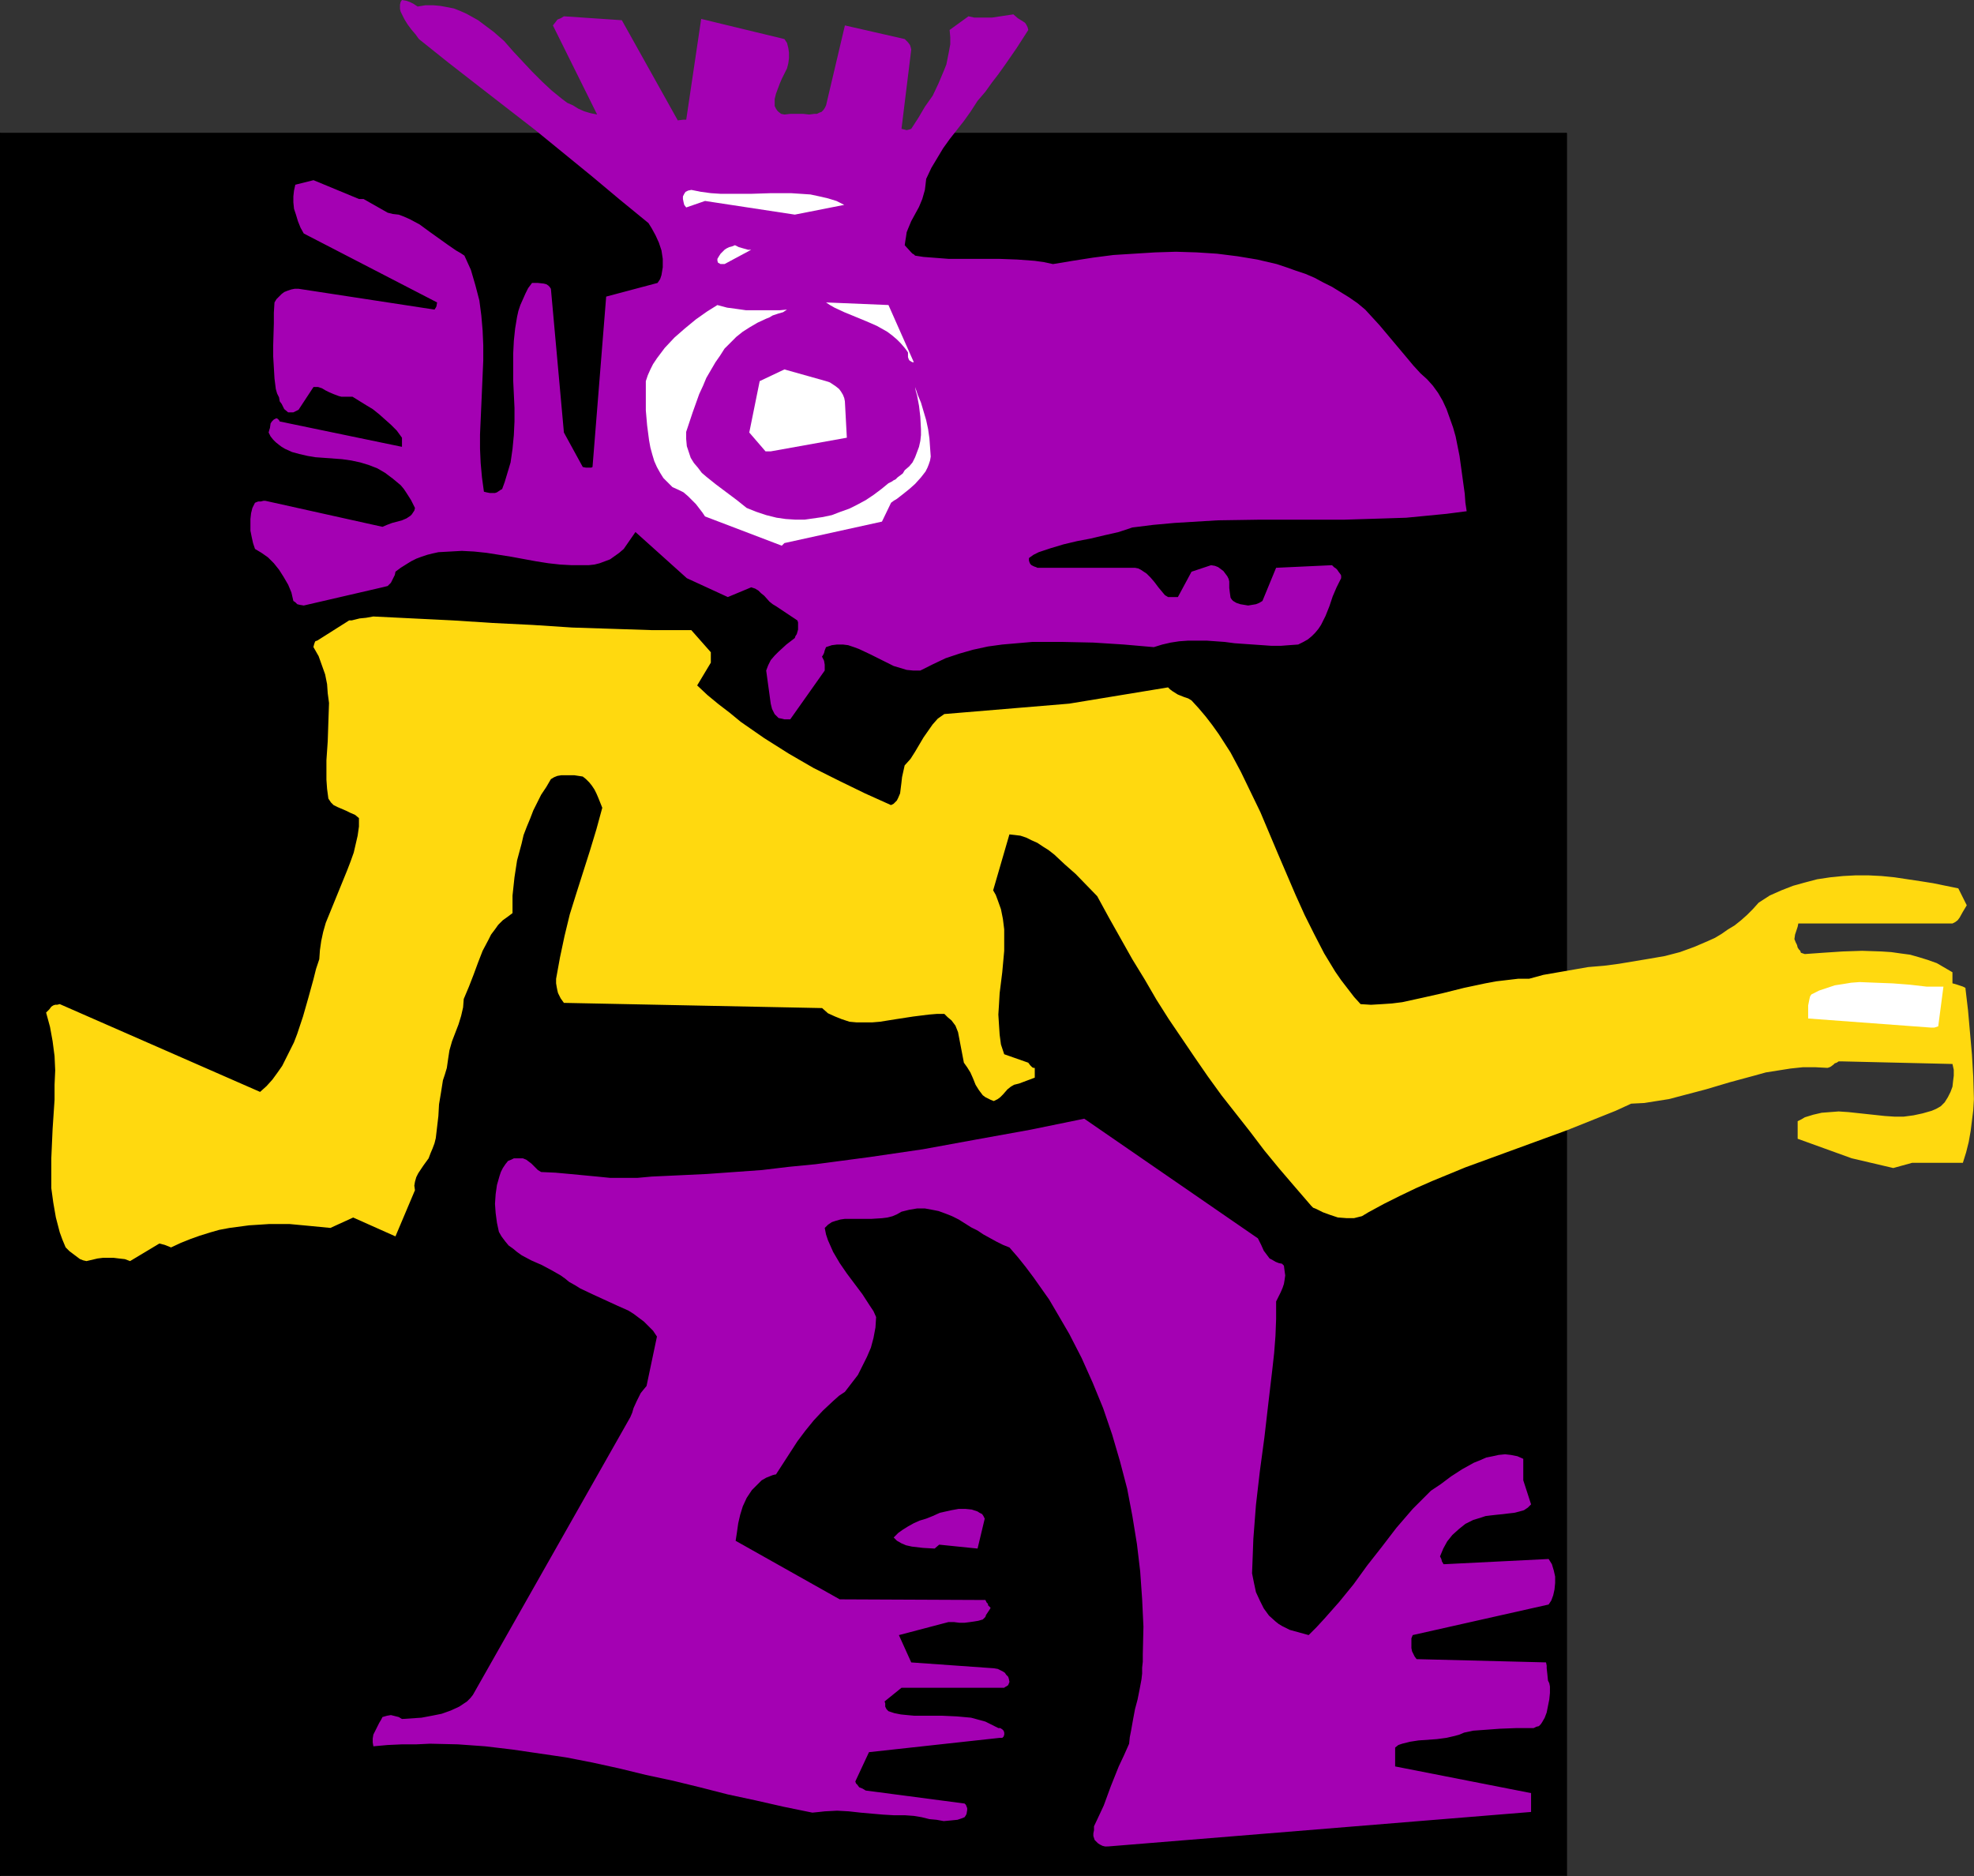
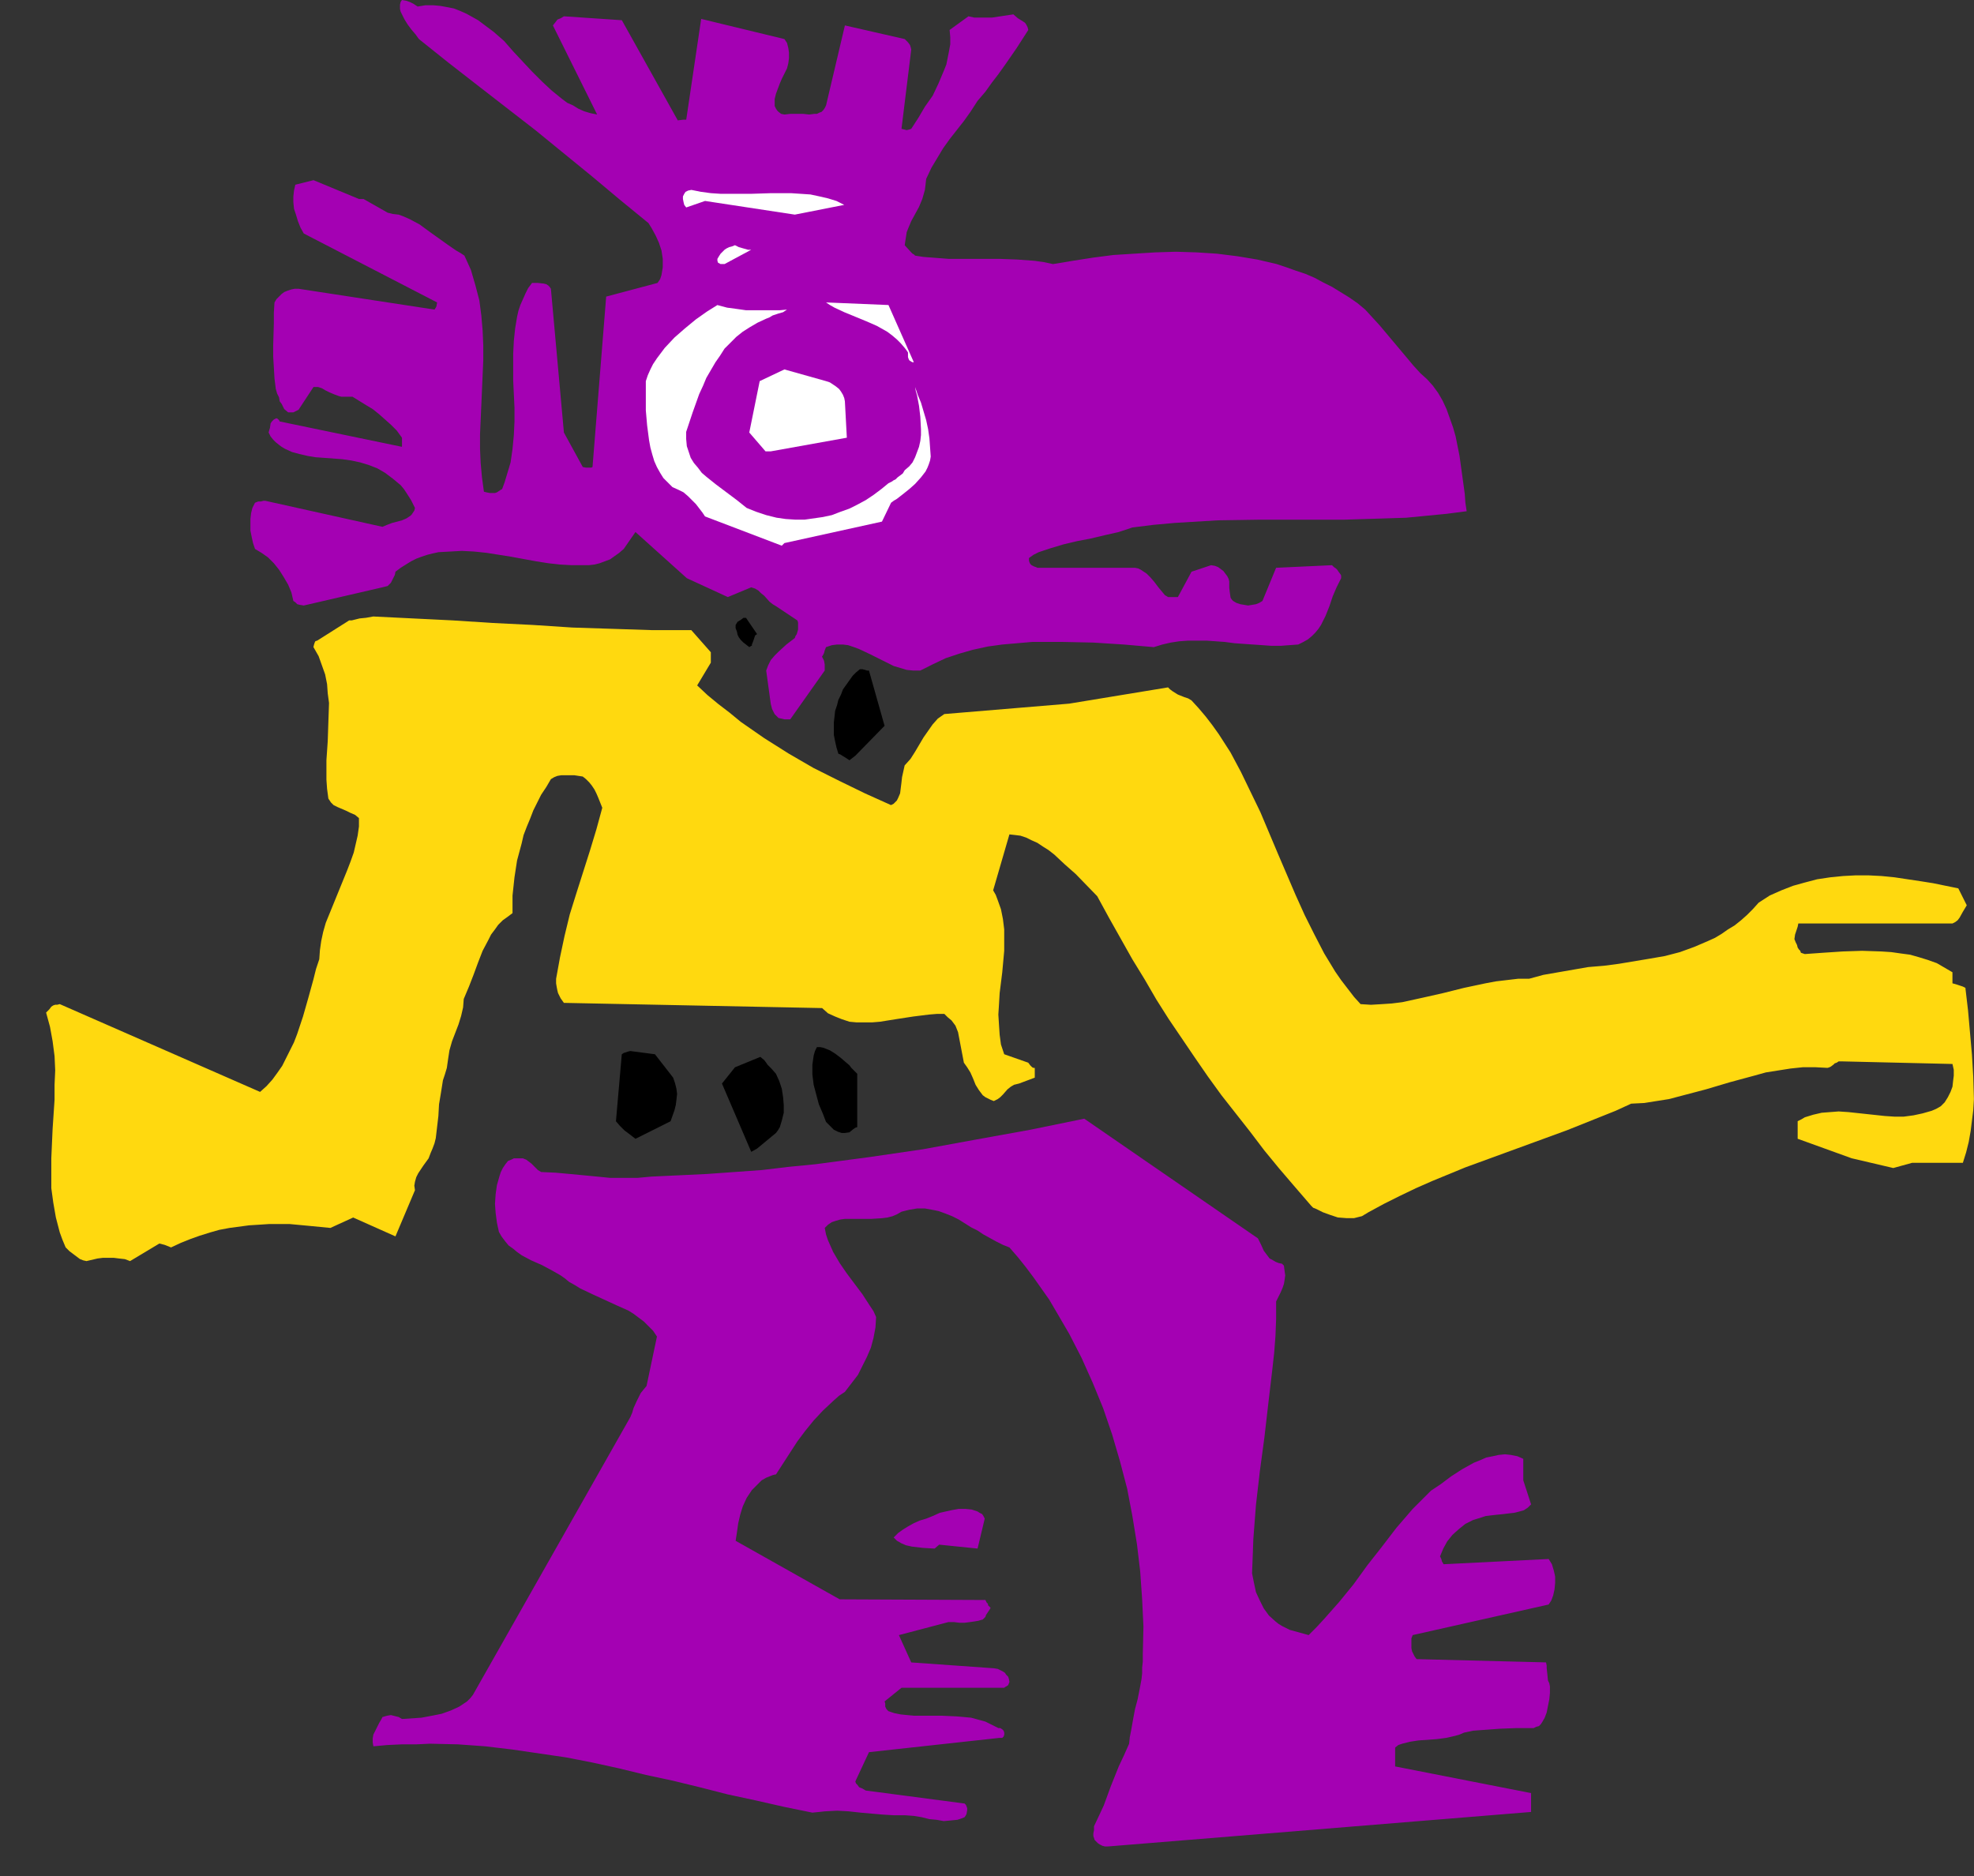
<svg xmlns="http://www.w3.org/2000/svg" xmlns:ns1="http://sodipodi.sourceforge.net/DTD/sodipodi-0.dtd" xmlns:ns2="http://www.inkscape.org/namespaces/inkscape" version="1.0" width="129.766mm" height="123.353mm" id="svg19" ns1:docname="Figure 35.wmf">
  <rect width="100%" height="100%" fill="#333333" stroke="none" />
  <ns1:namedview id="namedview19" pagecolor="#ffffff" bordercolor="#000000" borderopacity="0.25" ns2:showpageshadow="2" ns2:pageopacity="0.0" ns2:pagecheckerboard="0" ns2:deskcolor="#d1d1d1" ns2:document-units="mm" />
  <defs id="defs1">
    <pattern id="WMFhbasepattern" patternUnits="userSpaceOnUse" width="6" height="6" x="0" y="0" />
  </defs>
-   <path style="fill:#000000;fill-opacity:1;fill-rule:evenodd;stroke:none" d="M 0,33.128 H 389.294 V 466.053 H 0 Z" id="path1" />
-   <path style="fill:#000000;fill-opacity:1;fill-rule:evenodd;stroke:none" d="M 0.162,33.128 H 0 389.294 389.132 V 466.053 h 0.162 H 0 0.162 V 33.128 L 0,32.966 V 466.215 H 389.294 V 32.966 H 0 Z" id="path2" />
  <path style="fill:#a401b3;fill-opacity:1;fill-rule:evenodd;stroke:none" d="m 275.366,458.781 105.04,-8.565 v -4.686 l -33.774,-6.626 v -4.686 l 0.808,-0.646 0.97,-0.323 1.939,-0.485 2.101,-0.323 4.525,-0.323 2.424,-0.323 2.101,-0.485 1.131,-0.323 1.131,-0.485 2.262,-0.485 2.262,-0.162 4.363,-0.323 4.202,-0.162 h 4.202 l 0.646,-0.323 0.646,-0.162 0.485,-0.485 0.323,-0.485 0.646,-1.131 0.485,-1.293 0.323,-1.616 0.323,-1.616 0.162,-1.616 v -1.616 l -0.162,-0.808 -0.323,-0.646 -0.162,-1.616 -0.162,-1.454 v -0.646 l -0.162,-0.808 -32.158,-0.808 -0.485,-0.646 -0.323,-0.646 -0.323,-0.646 -0.162,-0.808 v -0.808 -0.808 -0.808 l 0.323,-0.808 33.774,-7.595 0.646,-0.97 0.485,-1.293 0.323,-1.454 0.162,-1.616 v -1.616 l -0.323,-1.454 -0.485,-1.616 -0.808,-1.293 -25.856,1.293 h -0.323 v -0.162 l -0.323,-0.485 -0.162,-0.646 -0.323,-0.646 0.808,-1.939 0.97,-1.778 1.293,-1.616 1.616,-1.454 1.616,-1.293 1.939,-0.97 2.101,-0.646 0.97,-0.323 1.293,-0.162 1.454,-0.162 1.616,-0.162 1.293,-0.162 1.454,-0.162 1.293,-0.323 1.131,-0.323 0.97,-0.646 0.808,-0.808 -1.939,-5.979 v -5.333 l -1.454,-0.646 -1.616,-0.323 -1.454,-0.162 -1.616,0.162 -1.454,0.323 -1.616,0.323 -1.454,0.646 -1.616,0.646 -2.909,1.616 -2.747,1.778 -2.586,1.939 -2.424,1.616 -2.262,2.262 -2.262,2.262 -4.04,4.686 -3.717,4.848 -3.555,4.525 -3.394,4.686 -3.555,4.363 -3.717,4.202 -1.939,2.101 -1.939,1.939 -4.686,-1.293 -0.97,-0.485 -0.97,-0.485 -0.808,-0.485 -0.808,-0.646 -1.616,-1.454 -1.293,-1.778 -0.97,-1.939 -0.97,-2.101 -0.485,-2.262 -0.485,-2.424 0.162,-4.202 0.162,-4.363 0.323,-4.202 0.323,-4.202 0.97,-8.403 1.131,-8.403 0.97,-8.403 0.97,-8.242 0.485,-4.363 0.323,-4.202 0.162,-4.202 v -4.363 l 0.646,-1.293 0.485,-0.97 0.485,-1.131 0.323,-0.97 0.162,-0.97 0.162,-1.131 -0.162,-1.131 -0.162,-1.293 -0.485,-0.485 -0.808,-0.162 -0.808,-0.323 -0.808,-0.485 -0.646,-0.323 -0.485,-0.646 -0.485,-0.646 -0.485,-0.646 -0.646,-1.454 -0.808,-1.616 -43.147,-29.734 -13.413,2.747 -13.413,2.424 -13.251,2.424 -13.251,1.939 -13.413,1.778 -6.626,0.646 -6.787,0.808 -6.787,0.485 -6.787,0.485 -6.787,0.323 -6.949,0.323 -3.555,0.323 h -3.394 -3.394 l -3.232,-0.323 -3.394,-0.323 -3.394,-0.323 -3.555,-0.323 -3.555,-0.162 -0.808,-0.485 -0.485,-0.485 -0.646,-0.646 -0.485,-0.485 -0.646,-0.485 -0.646,-0.485 -0.808,-0.323 h -1.293 -0.323 -0.646 l -0.646,0.323 -0.808,0.323 -0.646,0.808 -0.646,0.97 -0.485,0.97 -0.323,0.97 -0.646,2.262 -0.323,2.262 -0.162,2.424 0.162,2.262 0.323,2.424 0.485,2.262 0.646,1.131 0.97,1.293 0.808,0.97 1.131,0.808 0.97,0.808 1.131,0.808 2.424,1.293 2.586,1.131 2.424,1.293 2.262,1.293 1.131,0.808 0.97,0.808 1.454,0.808 1.293,0.808 3.07,1.454 5.979,2.747 2.909,1.293 1.293,0.808 1.293,0.97 1.293,0.97 1.131,1.131 1.131,1.131 0.97,1.454 -2.586,12.282 -0.808,0.97 -0.646,0.808 -0.97,1.939 -0.808,1.778 -0.323,1.131 -0.485,1.131 -39.107,69.003 -0.646,0.808 -0.808,0.808 -0.97,0.646 -0.97,0.646 -2.101,0.97 -2.262,0.808 -2.424,0.485 -2.586,0.485 -2.424,0.162 -2.424,0.162 -0.808,-0.485 -0.646,-0.162 -0.646,-0.162 -0.646,-0.162 -0.97,0.162 -1.131,0.323 -0.323,0.646 -0.485,0.808 -0.97,1.939 -0.485,0.97 -0.162,0.97 v 0.97 l 0.162,0.97 3.555,-0.323 3.555,-0.162 h 3.555 l 3.394,-0.162 6.949,0.162 6.787,0.485 6.787,0.808 6.626,0.97 6.626,0.97 6.626,1.293 6.626,1.454 6.626,1.616 6.787,1.454 6.626,1.616 6.949,1.778 6.787,1.454 7.11,1.616 7.11,1.454 1.616,-0.162 1.454,-0.162 3.07,-0.162 2.909,0.162 2.909,0.323 5.494,0.485 2.747,0.162 h 2.747 l 2.262,0.162 1.939,0.323 1.939,0.485 1.778,0.162 1.778,0.323 1.778,-0.162 1.616,-0.162 0.97,-0.323 0.808,-0.323 0.323,-0.485 0.162,-0.323 0.162,-0.97 v -0.485 l -0.323,-0.808 -0.323,-0.323 -24.563,-3.232 -0.808,-0.485 -0.808,-0.323 -0.485,-0.646 -0.323,-0.323 -0.162,-0.485 3.394,-7.272 32.482,-3.555 h 0.646 l 0.323,-0.323 0.162,-0.485 v -0.485 l -0.162,-0.485 -0.323,-0.323 -0.485,-0.323 h -0.485 l -1.616,-0.808 -1.616,-0.808 -1.778,-0.485 -1.778,-0.485 -1.778,-0.162 -1.778,-0.162 -3.555,-0.162 h -3.555 -3.394 l -1.778,-0.162 -1.616,-0.162 -1.616,-0.323 -1.454,-0.485 -0.485,-0.485 -0.323,-0.646 v -0.808 l -0.162,-0.485 4.202,-3.394 h 25.533 l 0.162,-0.162 0.323,-0.162 0.485,-0.323 0.323,-0.808 -0.162,-0.808 -0.162,-0.485 -0.485,-0.485 -0.323,-0.485 -0.485,-0.323 -0.646,-0.323 -0.646,-0.323 -0.97,-0.162 v 0 l -20.523,-1.454 -3.07,-6.787 12.282,-3.232 h 1.454 l 1.293,0.162 h 1.293 l 1.293,-0.162 1.131,-0.162 0.97,-0.162 1.131,-0.323 0.646,-0.646 0.162,-0.485 0.323,-0.485 0.323,-0.485 0.323,-0.485 0.162,-0.323 -0.323,-0.323 -0.162,-0.162 -0.162,-0.162 v -0.162 -0.162 l -0.323,-0.323 -0.323,-0.646 -36.198,-0.162 -25.856,-14.544 0.323,-2.101 0.323,-2.262 0.485,-2.101 0.646,-2.101 0.97,-2.101 0.646,-0.97 0.646,-0.97 0.808,-0.808 0.808,-0.808 0.808,-0.808 1.131,-0.646 0.808,-0.323 0.808,-0.323 0.646,-0.162 h 0.162 v 0 l 3.555,-5.494 1.778,-2.747 1.939,-2.586 2.101,-2.586 2.262,-2.424 2.586,-2.424 1.454,-1.293 1.454,-0.97 1.616,-2.101 1.616,-2.101 1.131,-2.262 1.131,-2.262 0.97,-2.262 0.646,-2.424 0.485,-2.586 0.162,-2.586 -0.646,-1.454 -0.97,-1.454 -1.778,-2.747 -1.939,-2.586 -1.939,-2.586 -1.778,-2.586 -1.616,-2.747 -0.646,-1.454 -0.646,-1.454 -0.485,-1.454 -0.323,-1.616 0.808,-0.808 0.97,-0.646 0.97,-0.323 1.131,-0.323 1.131,-0.162 h 1.131 2.747 2.747 l 2.586,-0.162 1.293,-0.162 1.293,-0.323 1.131,-0.485 1.131,-0.646 1.939,-0.485 1.939,-0.323 h 1.939 l 1.778,0.323 1.616,0.323 1.778,0.646 1.616,0.646 1.616,0.808 3.07,1.939 1.616,0.808 1.454,0.97 3.232,1.778 1.616,0.808 1.616,0.646 2.101,2.424 1.939,2.424 1.939,2.586 1.939,2.747 1.939,2.747 1.616,2.747 3.394,5.818 3.07,5.979 2.747,6.141 2.586,6.302 2.262,6.626 1.939,6.626 1.778,6.787 1.293,6.787 1.131,6.949 0.808,6.787 0.485,6.949 0.323,6.787 -0.162,6.949 v 1.778 l -0.162,1.454 v 1.454 l -0.162,1.454 -0.485,2.586 -0.485,2.424 -0.646,2.424 -0.485,2.586 -0.485,2.747 -0.323,1.616 -0.162,1.616 -1.293,2.909 -1.293,2.747 -0.97,2.424 -0.97,2.424 -1.778,4.848 -1.131,2.424 -1.293,2.747 v 0.97 l -0.162,0.808 v 0.485 0.162 l 0.162,0.485 0.162,0.485 0.323,0.323 0.485,0.485 0.485,0.323 0.646,0.323 0.646,0.162 z" id="path3" />
  <path style="fill:#a401b3;fill-opacity:1;fill-rule:evenodd;stroke:none" d="m 232.219,384.768 1.131,-0.97 9.534,0.97 1.778,-7.434 -0.323,-0.646 -0.323,-0.485 -0.646,-0.323 -0.485,-0.323 -1.454,-0.485 -1.616,-0.162 h -1.616 l -1.778,0.323 -1.454,0.323 -1.454,0.323 -1.778,0.808 -1.616,0.646 -1.616,0.485 -1.454,0.646 -1.454,0.808 -1.293,0.808 -1.131,0.808 -1.131,1.131 0.808,0.808 1.131,0.646 1.131,0.485 1.454,0.323 2.747,0.323 z" id="path4" />
  <path style="fill:#ffd90f;fill-opacity:1;fill-rule:evenodd;stroke:none" d="m 21.493,313.341 2.747,-0.646 1.293,-0.162 h 1.454 1.293 l 1.293,0.162 1.454,0.162 1.293,0.485 7.272,-4.363 0.646,0.162 0.646,0.162 0.808,0.323 0.808,0.323 2.424,-1.131 2.424,-0.97 2.262,-0.808 2.586,-0.808 2.262,-0.646 2.586,-0.485 2.424,-0.323 2.424,-0.323 2.586,-0.162 2.424,-0.162 h 5.01 l 5.171,0.485 5.01,0.485 5.656,-2.586 10.504,4.686 4.848,-11.474 -0.162,-1.131 0.162,-0.97 0.323,-1.131 0.485,-0.97 1.293,-1.939 1.293,-1.778 0.485,-1.293 0.485,-1.131 0.485,-1.293 0.323,-1.293 0.323,-2.747 0.323,-2.747 0.162,-2.909 0.485,-2.909 0.485,-3.07 0.485,-1.454 0.485,-1.616 0.162,-1.131 0.162,-1.131 0.323,-2.101 0.646,-2.262 0.808,-2.101 0.808,-2.101 0.646,-2.101 0.485,-2.101 0.162,-2.101 1.293,-3.07 1.131,-2.909 1.131,-3.07 1.131,-2.909 1.454,-2.747 0.646,-1.293 0.97,-1.293 0.808,-1.131 1.131,-1.131 1.131,-0.808 1.293,-0.97 v -4.363 l 0.485,-4.525 0.646,-4.202 1.131,-4.202 0.485,-2.101 0.808,-2.101 0.808,-1.939 0.808,-2.101 0.97,-1.939 0.97,-1.939 1.293,-1.939 1.131,-1.939 0.808,-0.485 0.808,-0.323 0.97,-0.162 h 1.131 2.101 l 2.101,0.323 0.808,0.646 0.808,0.808 0.646,0.808 0.646,0.97 0.485,0.97 0.485,1.131 0.97,2.424 -1.454,5.333 -1.616,5.333 -3.394,10.666 -1.616,5.171 -1.293,5.333 -1.131,5.333 -0.97,5.333 v 1.131 l 0.162,0.97 0.162,0.808 0.162,0.646 0.323,0.646 0.323,0.646 0.808,1.131 64.155,1.293 1.454,1.293 1.778,0.808 1.616,0.646 1.939,0.646 1.778,0.162 h 1.939 1.939 l 1.939,-0.162 4.04,-0.646 4.202,-0.646 3.878,-0.485 1.939,-0.162 h 1.939 l 0.323,0.323 0.485,0.485 0.97,0.808 0.485,0.646 0.485,0.646 0.323,0.808 0.323,0.808 1.454,7.595 0.808,1.131 0.808,1.293 0.646,1.454 0.646,1.616 0.808,1.293 0.97,1.293 0.646,0.485 0.646,0.323 0.646,0.323 0.808,0.323 0.97,-0.485 0.646,-0.485 0.646,-0.646 1.131,-1.293 0.808,-0.646 0.808,-0.485 1.293,-0.323 3.878,-1.454 v -2.424 h -0.323 l -0.323,-0.162 -0.485,-0.485 -0.485,-0.646 -5.979,-2.101 -0.808,-2.424 -0.323,-2.424 -0.162,-2.424 -0.162,-2.586 0.162,-2.586 0.162,-2.747 0.646,-5.171 0.485,-5.333 v -2.747 -2.586 l -0.323,-2.586 -0.485,-2.424 -0.808,-2.262 -0.485,-1.293 -0.646,-1.131 4.04,-13.898 1.454,0.162 1.293,0.162 1.454,0.485 1.293,0.646 1.454,0.646 1.454,0.97 1.293,0.808 1.454,1.131 2.586,2.424 2.747,2.424 5.333,5.494 2.909,5.333 2.909,5.171 2.909,5.171 3.07,5.01 2.909,5.01 3.07,4.848 6.464,9.534 3.232,4.686 3.394,4.686 3.555,4.525 3.555,4.525 3.555,4.686 3.717,4.525 3.878,4.525 4.04,4.686 0.485,0.485 0.808,0.323 1.616,0.808 1.778,0.646 1.939,0.646 2.101,0.162 h 0.97 0.97 l 1.939,-0.485 0.808,-0.485 0.808,-0.485 3.878,-2.101 3.878,-1.939 4.04,-1.939 4.04,-1.778 8.242,-3.394 8.403,-3.07 8.403,-3.07 8.403,-3.07 8.08,-3.232 4.04,-1.616 3.878,-1.778 3.232,-0.162 3.07,-0.485 3.07,-0.485 3.07,-0.808 6.141,-1.616 5.979,-1.778 5.979,-1.616 2.909,-0.808 3.07,-0.485 3.07,-0.485 3.07,-0.323 h 3.07 l 3.07,0.162 0.485,-0.162 0.323,-0.162 0.646,-0.485 0.323,-0.323 0.485,-0.162 0.485,-0.323 h 0.808 l 27.472,0.646 0.323,1.454 v 1.454 l -0.162,1.293 -0.162,1.454 -0.485,1.293 -0.646,1.293 -0.808,1.293 -0.97,0.97 -1.131,0.646 -1.131,0.485 -2.262,0.646 -2.262,0.485 -2.424,0.323 h -2.262 l -2.424,-0.162 -4.525,-0.485 -4.525,-0.485 -2.424,-0.162 -2.101,0.162 -2.101,0.162 -2.101,0.485 -2.101,0.646 -0.808,0.485 -0.97,0.485 v 4.363 l 13.413,4.848 10.342,2.424 4.686,-1.293 h 12.605 l 0.808,-2.586 0.646,-2.586 0.485,-2.747 0.323,-2.586 0.323,-2.586 0.162,-2.747 -0.162,-5.494 -0.323,-5.494 -0.485,-5.494 -0.485,-5.494 -0.646,-5.494 v -0.162 l -0.323,-0.162 -0.323,-0.162 -0.485,-0.162 -0.97,-0.323 -1.131,-0.323 v -0.808 -0.646 -0.808 -0.485 l -1.939,-1.131 -1.939,-1.131 -2.262,-0.808 -2.101,-0.646 -2.262,-0.646 -2.424,-0.323 -2.262,-0.323 -2.424,-0.162 -4.848,-0.162 -4.848,0.162 -4.848,0.323 -4.525,0.323 -0.485,-0.162 -0.485,-0.162 -0.162,-0.485 -0.323,-0.323 -0.323,-0.485 -0.162,-0.646 -0.162,-0.323 -0.162,-0.323 -0.323,-0.808 0.162,-1.131 0.323,-0.97 0.323,-0.97 0.162,-0.808 h 37.653 0.646 l 0.646,-0.323 0.646,-0.485 0.485,-0.646 0.808,-1.454 0.97,-1.616 -2.101,-4.202 -6.302,-1.293 -3.07,-0.485 -3.232,-0.485 -3.232,-0.485 -3.232,-0.323 -3.232,-0.162 h -3.232 l -3.07,0.162 -3.232,0.323 -3.232,0.485 -3.07,0.808 -2.909,0.808 -2.909,1.131 -2.909,1.293 -2.747,1.778 -1.454,1.616 -1.454,1.454 -1.454,1.293 -1.616,1.293 -1.616,0.97 -1.616,1.131 -1.616,0.97 -1.778,0.808 -3.394,1.454 -3.555,1.293 -3.717,0.97 -3.717,0.646 -3.878,0.646 -3.878,0.646 -3.717,0.485 -3.878,0.323 -3.717,0.646 -3.717,0.646 -3.717,0.646 -3.555,0.97 h -2.747 l -2.747,0.323 -2.747,0.323 -2.586,0.485 -5.333,1.131 -5.171,1.293 -5.01,1.131 -5.171,1.131 -2.586,0.323 -2.424,0.162 -2.747,0.162 -2.586,-0.162 -1.616,-1.778 -1.616,-2.101 -1.616,-2.101 -1.454,-2.101 -2.747,-4.525 -2.424,-4.686 -2.424,-4.848 -2.262,-5.01 -4.363,-10.181 -4.363,-10.342 -2.424,-5.01 -2.424,-5.01 -2.586,-4.848 -2.909,-4.525 -1.616,-2.262 -1.616,-2.101 -1.778,-2.101 -1.778,-1.939 -0.808,-0.485 -0.97,-0.323 -0.808,-0.323 -0.808,-0.323 -1.293,-0.808 -0.646,-0.485 -0.485,-0.485 -24.563,4.04 -31.027,2.586 -1.616,1.131 -1.293,1.454 -1.131,1.616 -1.131,1.616 -2.101,3.555 -1.131,1.778 -1.454,1.616 -0.323,1.454 -0.323,1.454 -0.162,1.454 -0.162,1.293 -0.162,1.293 -0.485,1.131 -0.323,0.646 -0.323,0.323 -0.485,0.485 -0.646,0.323 -6.464,-2.909 -6.302,-3.07 -6.464,-3.232 -6.141,-3.555 -6.141,-3.878 -5.818,-4.04 -2.747,-2.262 -2.747,-2.101 -2.747,-2.262 -2.586,-2.424 3.394,-5.656 v -2.586 l -4.848,-5.494 h -9.696 l -9.858,-0.323 -10.019,-0.323 -9.858,-0.646 -9.858,-0.485 -10.019,-0.646 -9.858,-0.485 -9.858,-0.485 -1.778,0.323 -1.616,0.162 -1.293,0.323 -0.646,0.162 h -0.646 l -7.918,5.01 -0.485,0.162 -0.162,0.323 -0.162,0.485 -0.162,0.646 1.293,2.262 0.808,2.262 0.808,2.262 0.485,2.424 0.162,2.262 0.323,2.424 -0.162,4.686 -0.162,4.848 -0.323,4.686 v 4.848 l 0.162,2.262 0.323,2.424 0.646,0.97 0.646,0.646 0.97,0.485 1.131,0.485 1.131,0.485 0.97,0.485 1.131,0.485 0.97,0.808 v 2.101 l -0.323,2.262 -0.485,2.101 -0.485,2.101 -0.808,2.262 -0.808,2.101 -1.778,4.363 -1.778,4.363 -1.778,4.363 -0.646,2.262 -0.485,2.262 -0.323,2.262 -0.162,2.262 -0.808,2.424 -0.646,2.586 -1.293,4.686 -1.293,4.525 -1.454,4.363 -0.808,2.101 -0.97,1.939 -0.97,1.939 -0.97,1.939 -1.131,1.616 -1.293,1.778 -1.454,1.616 -1.616,1.454 -49.773,-21.816 -0.646,0.162 h -0.485 l -0.485,0.162 -0.485,0.323 -0.485,0.646 -0.808,0.808 0.97,3.555 0.646,3.555 0.485,3.717 0.162,3.555 -0.162,3.555 v 3.717 l -0.485,7.272 -0.323,7.272 v 3.717 3.717 l 0.485,3.555 0.646,3.717 0.97,3.717 0.646,1.778 0.808,1.939 0.97,0.97 1.293,0.97 0.646,0.485 0.646,0.485 0.808,0.323 z" id="path5" />
  <path style="fill:#000000;fill-opacity:1;fill-rule:evenodd;stroke:none" d="m 188.102,285.385 4.686,-3.878 0.485,-0.646 0.485,-0.808 0.485,-1.616 0.485,-1.939 v -1.939 l -0.162,-1.939 -0.323,-2.101 -0.646,-1.939 -0.808,-1.778 -1.131,-1.293 -0.97,-0.97 -0.323,-0.485 -0.485,-0.646 -0.97,-0.808 -6.302,2.586 -3.232,4.04 7.272,16.968 z" id="path6" />
  <path style="fill:#000000;fill-opacity:1;fill-rule:evenodd;stroke:none" d="m 157.883,282.961 8.726,-4.363 0.97,-2.747 0.323,-1.293 0.162,-1.293 0.162,-1.454 -0.162,-1.293 -0.323,-1.293 -0.485,-1.454 -4.525,-5.818 -6.141,-0.808 -0.646,0.162 -0.485,0.162 -0.485,0.162 -0.485,0.323 -1.454,16.645 0.97,1.131 1.131,1.131 1.293,0.97 z" id="path7" />
-   <path style="fill:#000000;fill-opacity:1;fill-rule:evenodd;stroke:none" d="m 134.451,281.506 5.171,-4.04 0.323,-1.778 0.646,-1.778 0.162,-0.97 0.485,-0.808 0.485,-1.939 0.485,-1.939 v -0.808 -0.97 l -0.162,-0.97 -0.162,-0.97 -0.485,-0.97 -0.646,-0.97 -0.808,-0.808 -0.97,-0.646 -0.485,-0.323 -0.485,-0.162 -0.97,-0.485 -0.97,-0.485 -0.808,-0.485 -0.646,-0.646 -0.162,-0.323 v -0.323 h -0.808 l -0.646,0.162 -0.646,0.323 -0.323,0.323 -0.323,0.485 -0.323,0.485 -0.485,0.97 -0.323,1.293 -0.162,1.293 -0.162,1.131 -0.162,0.97 -0.162,2.586 v 2.424 2.101 l 0.162,2.262 0.323,1.939 0.323,0.97 0.323,0.808 0.485,0.808 0.646,0.808 0.646,0.808 0.808,0.646 z" id="path8" />
  <path style="fill:#000000;fill-opacity:1;fill-rule:evenodd;stroke:none" d="m 209.918,281.506 1.131,-0.162 0.97,-0.808 0.485,-0.323 0.485,-0.162 v -13.251 l -0.97,-0.97 -0.485,-0.485 -0.485,-0.646 -1.131,-0.97 -1.131,-0.97 -1.293,-0.97 -1.293,-0.808 -1.616,-0.646 -0.808,-0.162 h -0.808 l -0.485,0.97 -0.323,1.131 -0.162,1.131 -0.162,1.131 v 2.424 l 0.323,2.586 0.646,2.424 0.646,2.424 0.97,2.262 0.808,2.101 0.97,0.97 0.97,0.97 0.97,0.485 0.97,0.323 z" id="path9" />
-   <path style="fill:#000000;fill-opacity:1;fill-rule:evenodd;stroke:none" d="m 229.31,274.881 -0.808,-9.05 -4.525,-4.363 h -2.586 l -0.323,0.485 -0.323,0.485 v 0.485 0.485 l 0.162,1.293 0.646,1.293 0.485,1.454 0.646,1.293 0.485,1.454 0.323,1.293 5.01,3.878 z" id="path10" />
-   <path style="fill:#ffffff;fill-opacity:1;fill-rule:evenodd;stroke:none" d="m 479.79,255.327 h 0.808 l 0.485,-0.162 0.485,-0.162 1.293,-9.858 h -4.202 l -4.202,-0.485 -4.202,-0.323 -4.202,-0.162 -4.04,-0.162 -2.101,0.162 -1.939,0.323 -2.101,0.323 -1.939,0.646 -1.939,0.646 -1.939,0.97 -0.323,0.485 -0.162,0.646 -0.323,1.616 v 1.616 1.616 z" id="path11" />
  <path style="fill:#000000;fill-opacity:1;fill-rule:evenodd;stroke:none" d="m 212.504,187.779 7.272,-7.434 -3.878,-13.736 h -0.485 l -0.485,-0.162 -0.646,-0.162 h -0.646 l -0.97,0.808 -0.808,0.808 -0.808,1.131 -0.808,1.131 -0.808,1.131 -0.485,1.293 -0.646,1.293 -0.323,1.293 -0.485,1.454 -0.162,1.454 -0.162,1.454 v 1.454 1.616 l 0.323,1.616 0.323,1.454 0.485,1.616 0.485,0.162 0.485,0.323 0.808,0.485 0.485,0.323 0.485,0.323 z" id="path12" />
  <path style="fill:#a401b3;fill-opacity:1;fill-rule:evenodd;stroke:none" d="m 194.889,178.729 h 1.454 l 8.565,-12.12 v -1.454 l -0.162,-0.97 -0.485,-0.97 v -0.162 l 0.162,-0.162 0.323,-0.646 0.162,-0.646 0.323,-0.808 1.454,-0.485 1.293,-0.162 h 1.454 l 1.293,0.162 1.454,0.485 1.293,0.485 2.747,1.293 2.909,1.454 2.909,1.454 1.616,0.485 1.616,0.485 1.616,0.162 h 1.778 l 3.232,-1.616 3.07,-1.454 3.394,-1.131 3.394,-0.97 3.717,-0.808 3.555,-0.485 3.717,-0.323 3.717,-0.323 h 3.717 3.878 l 7.595,0.162 7.595,0.485 7.434,0.646 2.101,-0.646 2.101,-0.485 2.101,-0.323 2.262,-0.162 h 2.262 2.262 l 4.525,0.323 2.424,0.323 2.262,0.162 4.686,0.323 2.262,0.162 h 2.262 l 2.101,-0.162 2.262,-0.162 1.293,-0.646 1.131,-0.646 0.97,-0.808 0.808,-0.808 0.808,-0.97 0.646,-0.97 1.131,-2.262 0.97,-2.424 0.808,-2.424 0.97,-2.262 1.131,-2.262 v -0.646 l -0.162,-0.323 -0.485,-0.646 -0.323,-0.485 -0.323,-0.323 -0.485,-0.323 -0.485,-0.485 -13.898,0.646 -3.394,8.242 -0.808,0.485 -0.808,0.323 -0.97,0.162 -0.97,0.162 -0.97,-0.162 -0.97,-0.162 -0.97,-0.323 -0.808,-0.485 -0.323,-0.323 -0.323,-0.485 -0.162,-1.131 -0.162,-1.293 v -1.616 l -0.162,-0.646 -0.323,-0.646 -0.485,-0.646 -0.485,-0.646 -0.646,-0.485 -0.646,-0.485 -0.808,-0.323 -0.97,-0.162 -4.848,1.616 -3.394,6.302 h -2.424 l -0.808,-0.485 -0.808,-0.97 -0.808,-0.97 -0.97,-1.293 -0.97,-1.131 -0.97,-0.97 -1.454,-0.97 -0.646,-0.323 -0.808,-0.162 h -24.24 l -0.323,-0.162 -0.485,-0.162 -0.646,-0.323 -0.323,-0.323 -0.162,-0.323 -0.162,-0.485 v -0.646 l 1.131,-0.808 1.293,-0.646 1.454,-0.485 1.454,-0.485 3.232,-0.97 3.394,-0.808 3.394,-0.646 3.394,-0.808 3.555,-0.808 3.394,-1.131 5.171,-0.646 5.333,-0.485 5.333,-0.323 5.333,-0.323 10.504,-0.162 h 10.504 10.504 l 10.342,-0.323 5.01,-0.162 5.01,-0.485 5.01,-0.485 5.01,-0.646 -0.323,-2.101 -0.162,-2.262 -0.646,-4.686 -0.646,-4.686 -0.97,-4.848 -0.646,-2.262 -0.808,-2.262 -0.808,-2.262 -0.97,-2.101 -1.131,-1.939 -1.293,-1.778 -1.454,-1.616 -1.616,-1.454 -1.778,-1.939 -1.616,-1.939 -3.394,-4.04 -3.394,-4.04 -1.778,-1.939 -1.778,-1.939 -1.939,-1.616 -2.101,-1.454 -2.101,-1.293 -2.101,-1.293 -2.262,-1.131 -2.101,-1.131 -2.262,-0.97 -2.424,-0.808 -2.262,-0.808 -2.424,-0.808 -4.848,-1.131 -4.848,-0.808 -5.171,-0.646 -5.01,-0.323 -5.171,-0.162 -5.171,0.162 -5.171,0.323 -5.171,0.323 -5.01,0.646 -5.171,0.808 -4.848,0.808 -2.262,-0.485 -2.262,-0.323 -4.363,-0.323 -4.363,-0.162 h -4.202 -4.202 -4.202 l -4.202,-0.323 -2.101,-0.162 -2.101,-0.323 -0.162,-0.162 -0.162,-0.162 -0.323,-0.162 -0.323,-0.323 -1.616,-1.778 0.162,-1.131 0.162,-0.97 0.162,-1.131 0.323,-0.808 0.808,-1.939 0.97,-1.778 0.97,-1.778 0.808,-1.939 0.323,-1.131 0.323,-1.131 0.162,-1.293 0.162,-1.454 1.293,-2.747 1.454,-2.424 1.454,-2.424 1.616,-2.262 1.778,-2.262 1.778,-2.262 1.616,-2.262 1.778,-2.747 1.939,-2.262 1.616,-2.262 1.616,-2.101 1.616,-2.262 2.909,-4.202 2.909,-4.525 -0.162,-0.646 -0.323,-0.646 -0.323,-0.485 -0.485,-0.323 -1.293,-0.808 -1.131,-0.97 -5.333,0.808 h -1.454 -1.454 -1.454 l -1.454,-0.323 -4.686,3.394 0.162,1.778 v 1.778 l -0.323,1.778 -0.323,1.616 -0.323,1.616 -0.646,1.616 -1.293,3.07 -1.454,3.07 -1.939,2.747 -1.616,2.747 -1.778,2.747 -0.485,0.162 -0.646,0.162 -0.646,-0.162 -0.646,-0.162 2.424,-19.715 -0.162,-0.646 -0.162,-0.485 -0.485,-0.646 -0.808,-0.808 -14.867,-3.394 -4.686,19.877 -0.323,0.646 -0.323,0.485 -0.485,0.485 -0.485,0.162 -0.646,0.323 h -0.646 l -1.293,0.162 -1.454,-0.162 h -1.616 -1.616 l -1.454,0.162 -0.808,-0.162 -0.646,-0.485 -0.323,-0.323 -0.323,-0.485 -0.323,-0.646 v -0.485 -1.293 l 0.323,-1.293 0.485,-1.293 0.485,-1.293 0.485,-1.131 0.646,-1.293 0.646,-1.293 0.323,-1.293 0.162,-1.293 v -1.293 l -0.162,-1.131 -0.323,-1.293 -0.646,-0.97 -20.685,-5.01 -3.717,25.048 h -0.162 -0.646 l -1.293,0.162 -13.898,-24.886 -14.382,-0.97 -0.808,0.485 -0.808,0.323 -0.485,0.646 -0.646,0.808 10.989,22.139 -1.616,-0.323 -1.616,-0.485 -1.454,-0.646 -1.293,-0.808 -1.454,-0.646 -1.293,-0.97 -2.586,-2.101 -2.424,-2.262 -2.424,-2.424 -4.686,-5.01 -2.262,-2.586 -2.586,-2.262 -2.586,-1.939 -1.293,-0.97 -1.454,-0.808 -1.454,-0.808 -1.454,-0.646 -1.616,-0.646 -1.616,-0.323 -1.778,-0.323 -1.778,-0.162 h -1.939 l -1.939,0.323 -0.97,-0.646 -0.97,-0.485 -0.97,-0.323 L 99.869,0 99.545,0.485 99.384,1.131 v 0.485 0.646 l 0.162,0.646 0.323,0.646 0.646,1.293 0.808,1.293 0.97,1.293 0.97,1.131 0.808,1.131 7.272,5.818 7.272,5.656 14.382,11.15 14.059,11.474 6.949,5.818 7.11,5.818 0.808,1.293 0.97,1.778 0.808,1.778 0.646,1.939 0.323,2.101 v 1.131 0.97 l -0.162,0.97 -0.162,0.97 -0.323,0.97 -0.646,0.97 v 0 l -12.766,3.394 -3.394,42.339 -0.323,0.162 h -0.646 -0.646 l -0.808,-0.162 -4.686,-8.565 -3.232,-35.714 -0.323,-0.485 -0.323,-0.323 -0.485,-0.323 -0.646,-0.162 -1.454,-0.162 h -1.454 l -0.97,1.293 -0.646,1.293 -0.646,1.454 -0.646,1.454 -0.485,1.454 -0.323,1.454 -0.485,2.909 -0.323,3.07 -0.162,3.232 v 3.232 3.394 l 0.323,6.787 v 3.394 l -0.162,3.394 -0.323,3.394 -0.485,3.394 -0.97,3.232 -0.485,1.616 -0.646,1.778 -0.323,0.162 -0.485,0.323 -0.485,0.323 -0.485,0.162 h -0.646 -0.646 l -0.808,-0.162 -0.646,-0.162 -0.485,-3.555 -0.323,-3.555 -0.162,-3.555 v -3.555 l 0.323,-7.272 0.323,-7.434 0.162,-3.717 v -3.717 l -0.162,-3.717 -0.323,-3.717 -0.485,-3.717 -0.97,-3.717 -1.131,-3.878 -0.808,-1.778 -0.808,-1.778 -0.97,-0.646 -1.131,-0.646 -2.101,-1.454 -2.262,-1.616 -2.262,-1.616 -2.424,-1.778 -2.424,-1.293 -1.454,-0.646 -1.293,-0.485 -1.454,-0.162 -1.293,-0.323 -5.979,-3.394 h -1.131 l -11.312,-4.686 -4.525,1.131 -0.323,1.454 -0.162,1.454 v 1.454 l 0.162,1.616 0.485,1.454 0.485,1.616 0.646,1.616 0.808,1.454 33.128,17.13 -0.162,0.97 -0.162,0.323 -0.323,0.485 -33.774,-5.171 h -0.97 l -0.808,0.162 -0.97,0.323 -0.808,0.323 -0.646,0.485 -0.646,0.646 -0.646,0.646 -0.485,0.808 -0.162,2.586 v 2.586 l -0.162,5.494 v 2.747 l 0.162,2.747 0.162,2.747 0.323,2.586 0.323,1.131 0.485,0.97 0.162,0.97 0.485,0.646 0.323,0.646 0.323,0.646 0.97,0.808 h 0.485 0.808 l 0.646,-0.323 0.646,-0.323 3.717,-5.656 h 1.131 l 0.97,0.323 0.808,0.485 0.97,0.485 1.131,0.485 1.293,0.485 0.646,0.162 h 0.808 0.97 0.97 l 3.394,2.101 1.616,0.97 1.616,1.293 1.454,1.293 1.454,1.293 1.454,1.454 1.293,1.778 v 2.262 l -30.381,-6.302 -0.162,-0.323 -0.162,-0.162 -0.162,-0.162 -0.323,-0.162 -0.323,0.162 -0.323,0.162 -0.485,0.485 -0.323,0.485 -0.162,1.131 -0.162,0.485 -0.162,0.646 0.485,0.97 0.646,0.808 0.646,0.646 0.808,0.646 0.646,0.485 0.808,0.485 1.778,0.808 1.778,0.485 2.101,0.485 1.939,0.323 2.262,0.162 4.363,0.323 2.262,0.323 2.262,0.485 2.101,0.646 2.101,0.808 1.939,1.131 1.939,1.454 0.97,0.808 0.97,0.808 0.808,0.97 0.646,0.97 1.131,1.778 0.485,0.97 0.485,0.97 -0.162,0.646 -0.323,0.485 -0.323,0.485 -0.323,0.323 -0.97,0.646 -1.131,0.485 -2.424,0.646 -1.293,0.485 -1.131,0.485 -29.088,-6.464 v 0 h -0.485 l -0.646,0.162 h -0.646 l -0.808,0.323 -0.646,1.293 -0.323,1.293 -0.162,1.454 v 1.454 1.454 l 0.323,1.616 0.323,1.454 0.485,1.454 1.616,0.97 1.616,1.131 1.454,1.454 1.293,1.616 1.131,1.778 1.131,1.939 0.808,1.939 0.485,2.101 0.485,0.323 0.485,0.485 0.646,0.162 0.97,0.162 19.554,-4.525 0.646,-0.162 0.646,-0.162 0.485,-0.485 0.323,-0.323 0.323,-0.646 0.323,-0.646 0.323,-0.646 0.162,-0.808 1.293,-0.97 1.293,-0.808 1.293,-0.808 1.293,-0.646 1.293,-0.485 1.454,-0.485 1.293,-0.323 1.454,-0.323 2.909,-0.162 2.909,-0.162 3.07,0.162 3.07,0.323 6.141,0.97 6.141,1.131 3.07,0.485 2.909,0.323 2.909,0.162 h 2.747 1.454 l 1.454,-0.162 1.293,-0.323 1.293,-0.485 1.293,-0.485 1.131,-0.808 1.131,-0.808 1.131,-0.97 2.909,-4.202 12.766,11.474 10.181,4.686 5.818,-2.424 0.97,0.323 0.808,0.485 0.646,0.646 0.808,0.646 1.293,1.454 0.808,0.646 0.808,0.485 5.333,3.555 0.162,0.485 v 0.646 1.131 l -0.323,1.131 -0.323,0.485 -0.162,0.485 -2.101,1.616 -1.939,1.778 -0.97,0.97 -0.97,1.131 -0.646,1.293 -0.485,1.293 1.131,8.242 0.162,0.646 0.162,0.646 0.323,0.646 0.323,0.646 0.485,0.485 0.485,0.485 0.808,0.162 z" id="path13" />
  <path style="fill:#000000;fill-opacity:1;fill-rule:evenodd;stroke:none" d="m 186.648,160.468 h 0.162 v -0.323 l 0.323,-0.808 0.323,-0.97 0.162,-0.485 0.485,-0.323 -2.747,-4.04 h -0.646 l -0.646,0.485 -0.808,0.485 -0.485,0.808 v 0.808 l 0.323,0.808 0.162,0.808 0.323,0.646 0.485,0.646 0.646,0.646 0.646,0.485 0.808,0.646 z" id="path14" />
  <path style="fill:#ffffff;fill-opacity:1;fill-rule:evenodd;stroke:none" d="m 194.889,134.936 24.24,-5.333 2.262,-4.686 0.646,-0.485 0.808,-0.485 1.454,-1.131 1.616,-1.293 1.454,-1.293 1.454,-1.616 1.131,-1.454 0.485,-0.97 0.323,-0.808 0.323,-0.97 0.162,-0.97 -0.162,-2.262 -0.162,-2.262 -0.323,-2.262 -0.485,-2.262 -1.293,-4.363 -0.808,-1.939 -0.646,-1.939 0.162,0.97 0.323,1.131 0.485,2.586 0.323,2.747 0.162,3.07 v 1.454 l -0.162,1.454 -0.323,1.454 -0.485,1.293 -0.485,1.293 -0.646,1.293 -0.808,0.97 -1.131,0.97 -0.485,0.808 -0.646,0.485 -0.646,0.485 -0.485,0.485 -0.646,0.323 -0.162,0.162 -0.323,0.162 -0.323,0.162 -0.323,0.162 -1.778,1.454 -1.939,1.454 -1.939,1.293 -2.101,1.131 -1.939,0.97 -2.262,0.808 -2.101,0.808 -2.262,0.485 -2.262,0.323 -2.262,0.323 h -2.262 l -2.424,-0.162 -2.262,-0.323 -2.586,-0.646 -2.424,-0.808 -2.424,-0.97 -2.424,-1.939 -2.586,-1.939 -2.586,-1.939 -2.424,-1.939 -1.131,-0.97 -0.97,-1.293 -0.97,-1.131 -0.808,-1.293 -0.485,-1.454 -0.485,-1.454 -0.162,-1.778 v -1.778 l 1.616,-4.848 0.808,-2.262 0.808,-2.262 0.97,-2.101 0.808,-1.939 1.131,-1.939 1.131,-1.939 1.131,-1.616 1.131,-1.778 1.454,-1.454 1.454,-1.454 1.616,-1.293 1.778,-1.131 1.939,-1.131 2.101,-0.97 0.808,-0.323 0.808,-0.485 1.454,-0.485 1.131,-0.323 0.97,-0.646 -1.778,0.162 h -1.939 -2.101 -2.101 -2.262 l -2.262,-0.323 -2.424,-0.323 -2.424,-0.646 -2.586,1.616 -2.747,1.939 -2.747,2.262 -2.586,2.262 -2.424,2.586 -0.97,1.293 -0.97,1.293 -0.97,1.454 -0.646,1.293 -0.646,1.454 -0.485,1.454 v 3.555 3.717 l 0.323,3.717 0.485,3.717 0.323,1.778 0.485,1.778 0.485,1.616 0.646,1.454 0.808,1.454 0.808,1.293 1.131,1.131 1.131,1.131 1.454,0.646 1.293,0.646 1.131,0.97 0.97,0.97 0.97,0.97 1.616,2.101 0.646,0.97 19.069,7.272 z" id="path15" />
  <path style="fill:#ffffff;fill-opacity:1;fill-rule:evenodd;stroke:none" d="m 191.496,112.15 18.907,-3.394 -0.485,-9.05 -0.162,-0.808 -0.323,-0.808 -0.485,-0.808 -0.485,-0.646 -0.808,-0.646 -1.454,-0.97 -0.97,-0.323 -10.342,-2.909 -6.141,2.909 -2.586,12.766 4.04,4.686 z" id="path16" />
  <path style="fill:#ffffff;fill-opacity:1;fill-rule:evenodd;stroke:none" d="m 227.048,90.011 -6.302,-14.221 -15.514,-0.646 0.97,0.646 1.131,0.646 2.424,1.131 2.747,1.131 2.747,1.131 2.586,1.131 2.586,1.454 1.293,0.97 1.131,0.97 0.97,0.97 0.97,1.131 0.485,0.646 0.323,0.485 v 1.131 l 0.162,0.485 0.162,0.323 0.485,0.323 0.323,0.162 z" id="path17" />
  <path style="fill:#ffffff;fill-opacity:1;fill-rule:evenodd;stroke:none" d="m 180.022,65.609 6.626,-3.555 h -0.808 l -1.131,-0.323 -1.131,-0.323 -0.97,-0.485 -0.808,0.323 -0.646,0.162 -0.646,0.323 -0.485,0.323 -0.485,0.485 -0.485,0.485 -0.323,0.485 -0.485,0.808 v 0.485 l 0.162,0.485 0.323,0.162 0.323,0.162 z" id="path18" />
  <path style="fill:#ffffff;fill-opacity:1;fill-rule:evenodd;stroke:none" d="m 197.475,53.328 12.282,-2.424 -1.939,-0.97 -2.101,-0.646 -2.101,-0.485 -2.262,-0.485 -2.424,-0.162 -2.424,-0.162 h -4.848 l -5.01,0.162 h -5.171 -2.424 l -2.424,-0.162 -2.424,-0.323 -2.424,-0.485 -0.808,0.162 -0.646,0.323 -0.323,0.485 -0.323,0.646 v 0.646 l 0.162,0.808 0.162,0.646 0.485,0.646 4.686,-1.616 z" id="path19" />
</svg>